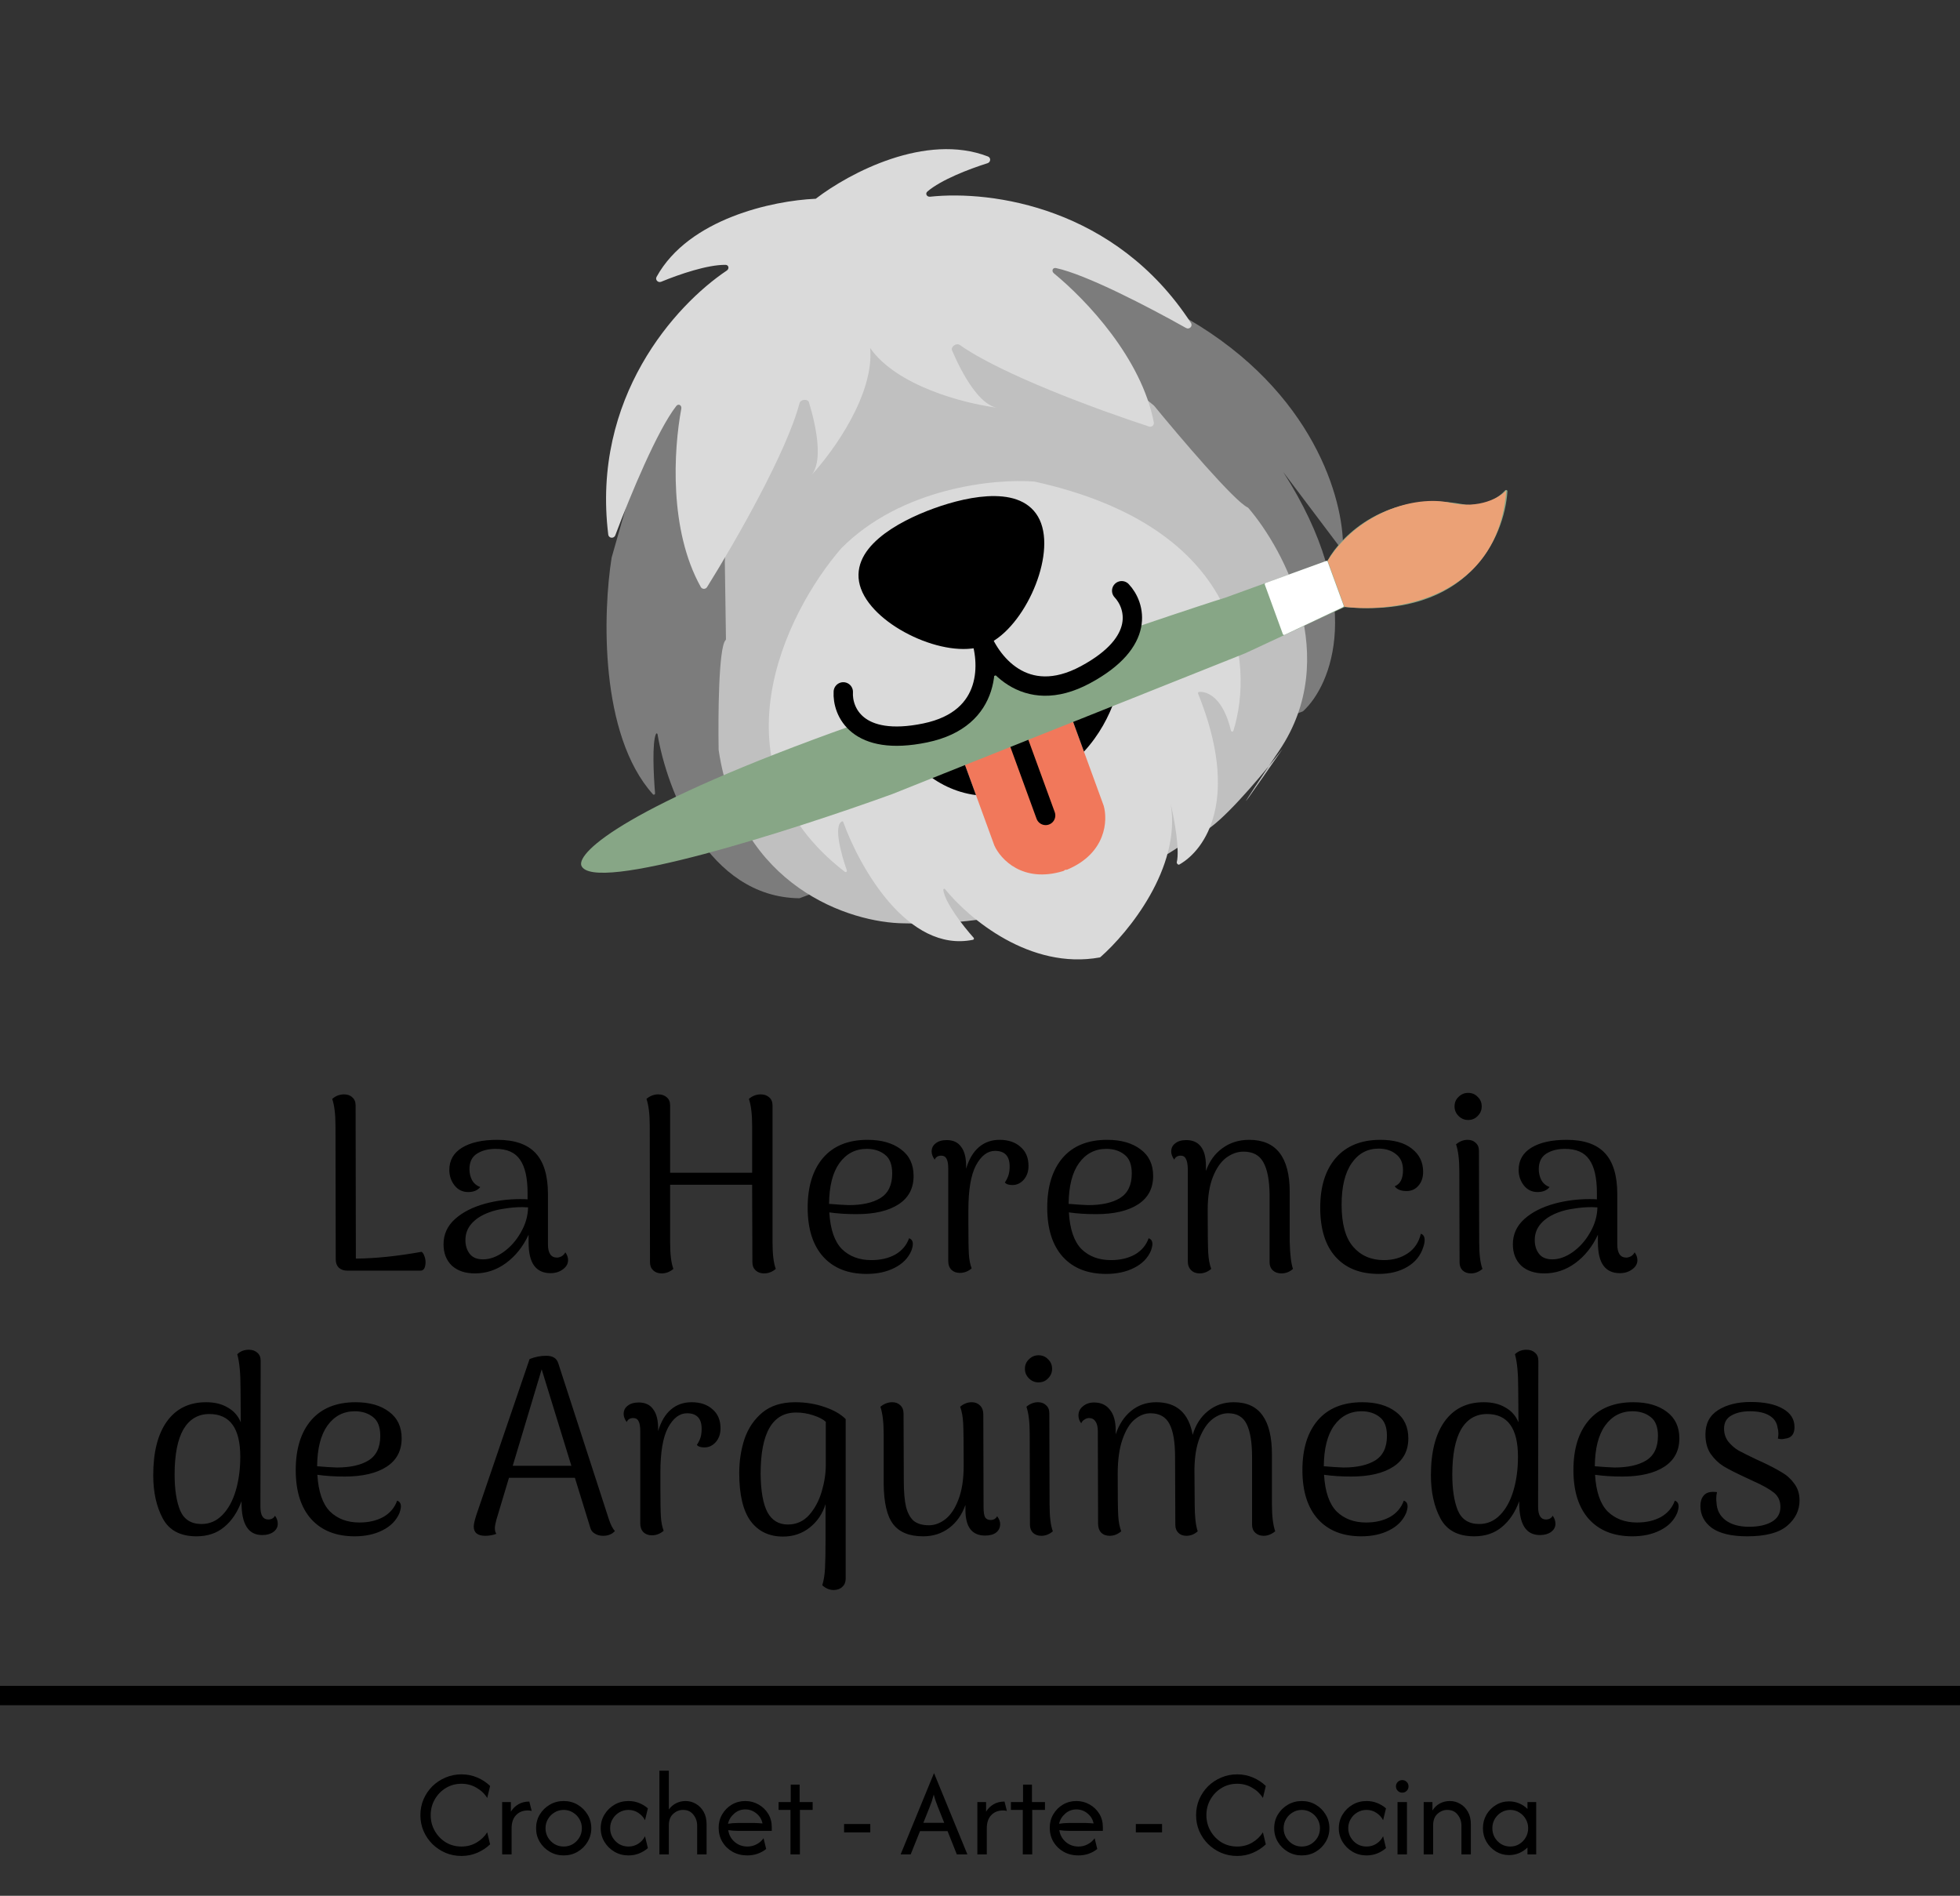
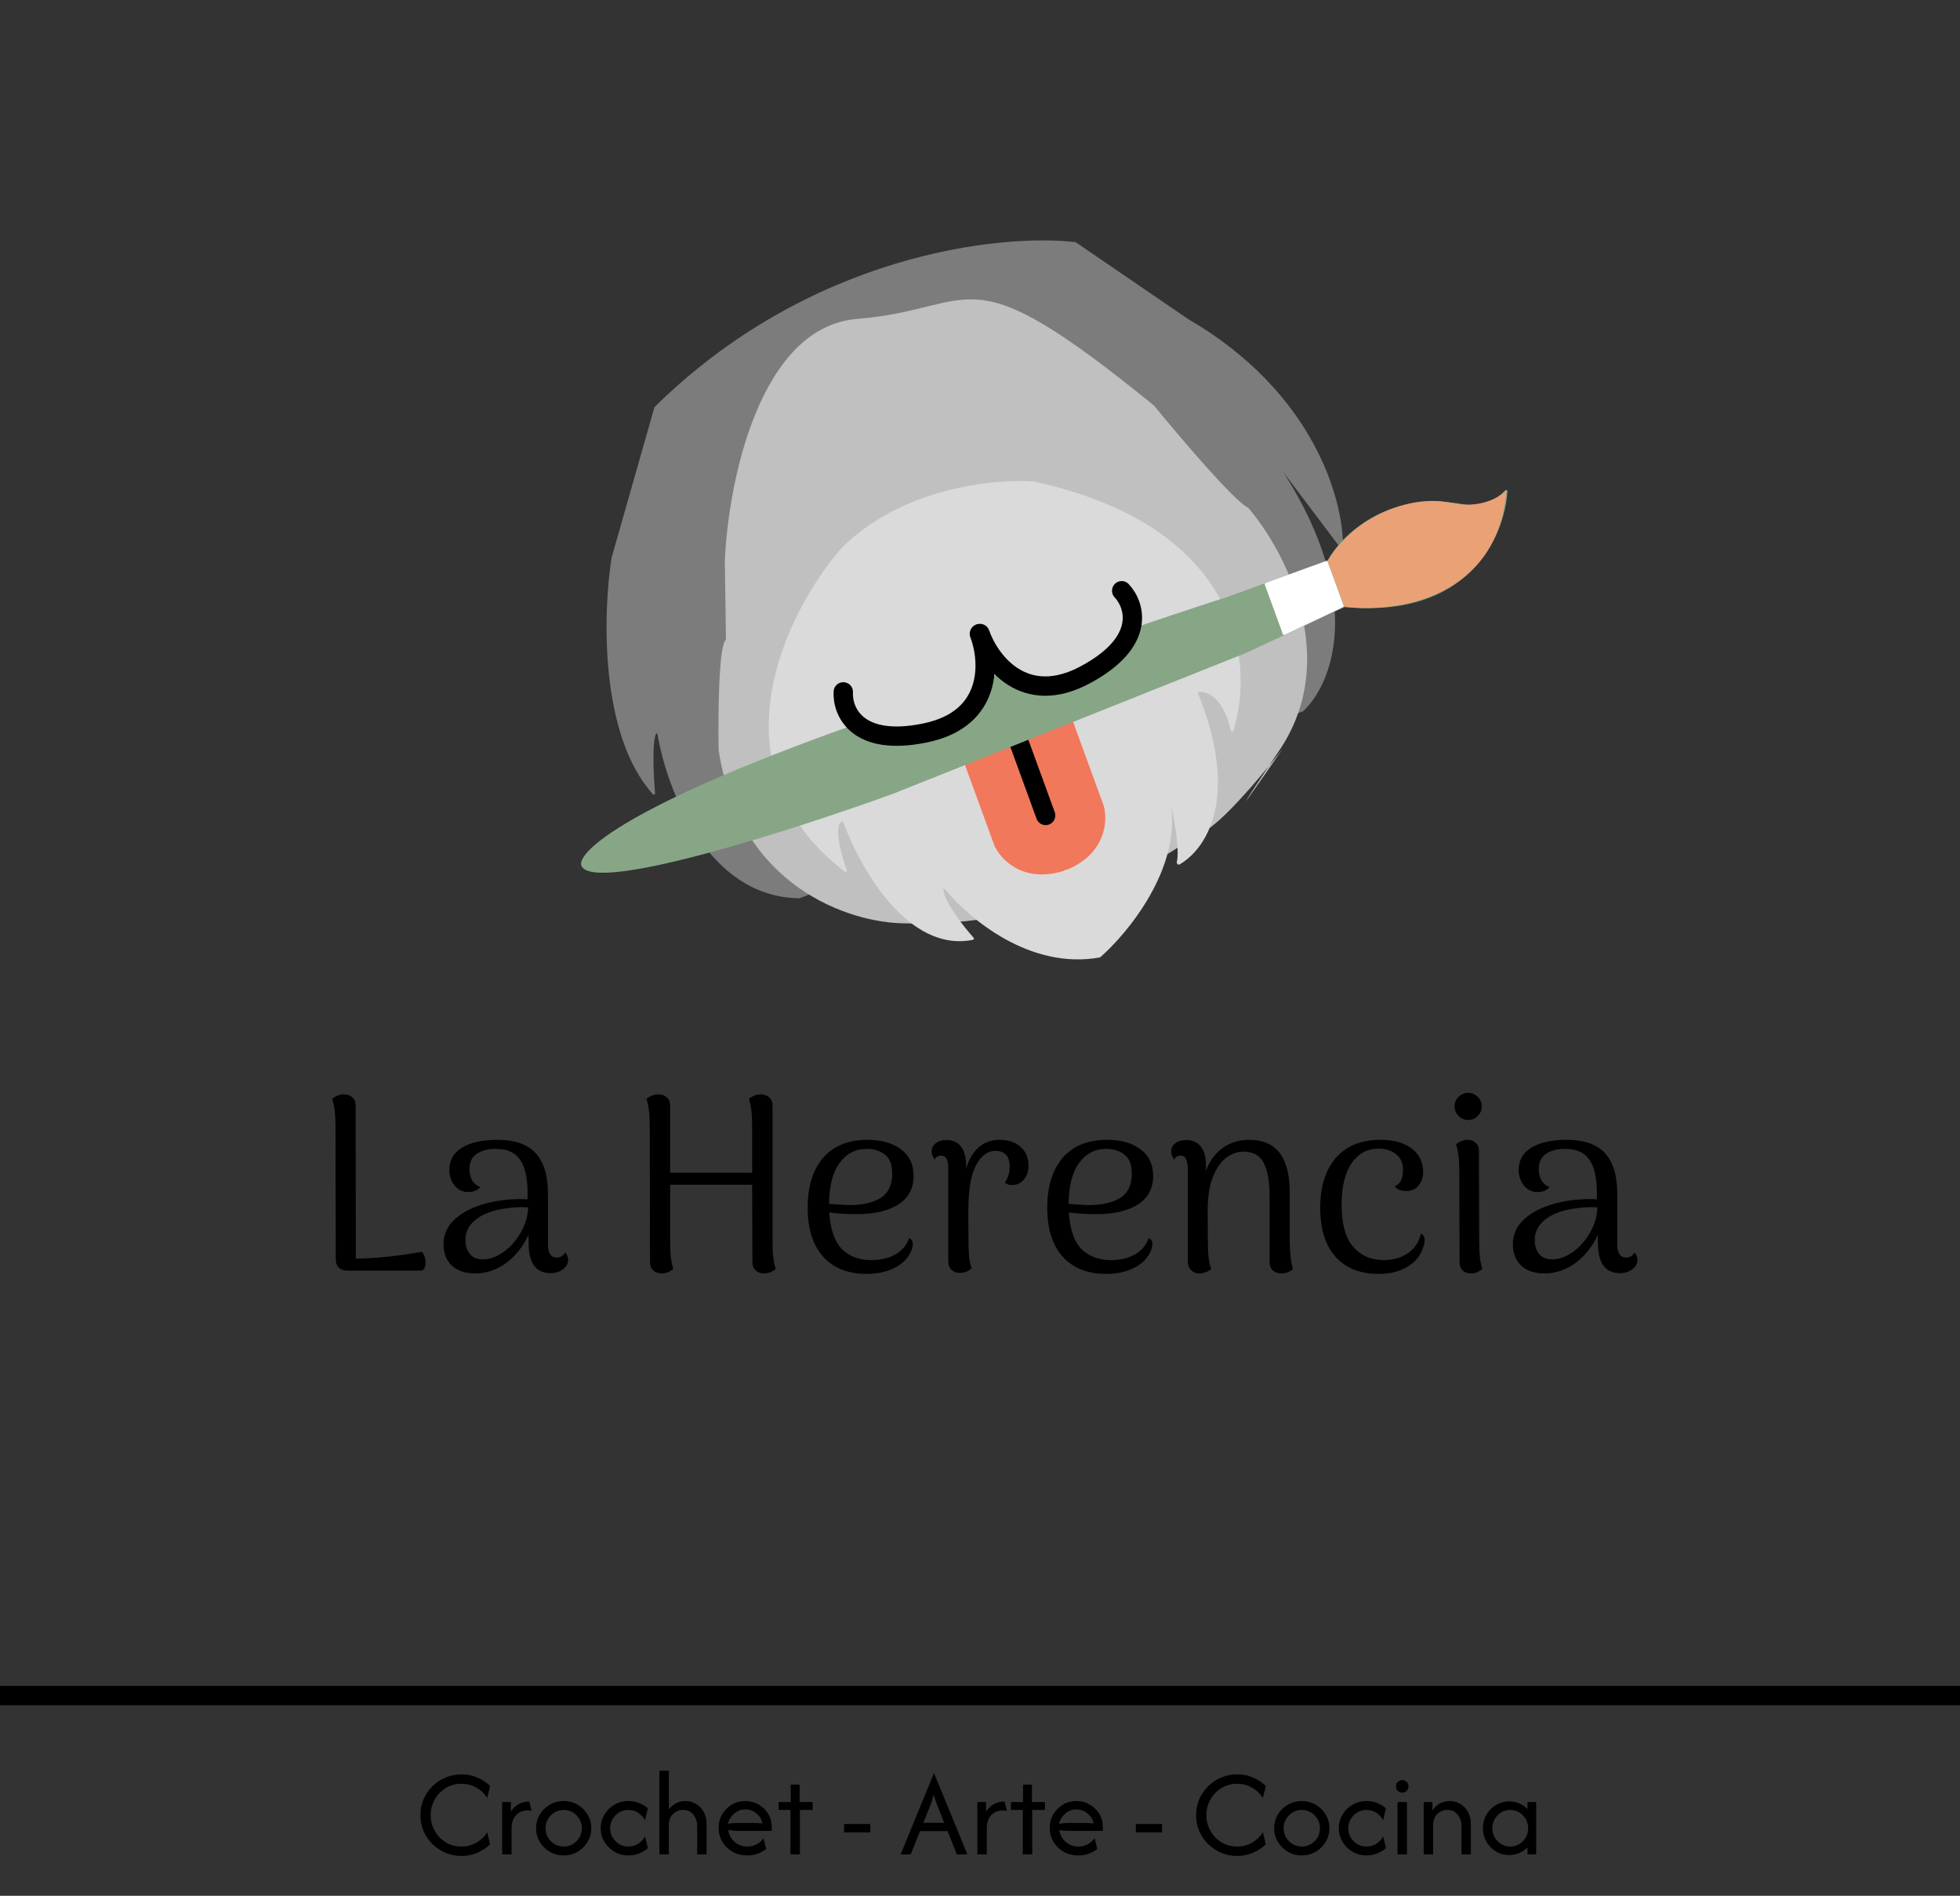
<svg xmlns="http://www.w3.org/2000/svg" width="304" height="294" viewBox="0 0 304 294" fill="none">
  <rect x="0" y="0" width="304" height="294" fill="#333333" stroke="none" />
  <path d="M94.864 86.477L101.494 63.186C101.503 63.154 101.521 63.124 101.545 63.101C125.572 39.423 155.008 36.196 166.778 37.545C166.809 37.549 166.837 37.56 166.864 37.578L184.248 49.456C203.785 60.8 208.398 77.486 208.304 84.943C208.302 85.125 208.072 85.192 207.963 85.046L199.032 73.197C211.928 93.326 206.476 106.294 202.113 110.292C202.096 110.308 202.074 110.321 202.051 110.329L124.028 139.287C124.006 139.296 123.981 139.3 123.957 139.299C109.745 139.124 103.437 122.491 101.986 113.871C101.961 113.722 101.803 113.68 101.741 113.817C101.132 115.168 101.361 120.113 101.603 123.032C101.618 123.216 101.396 123.315 101.272 123.178C92.95 113.917 93.514 94.929 94.864 86.477Z" fill="#7C7C7C" />
  <path d="M112.421 87.062C112.915 75.038 117.714 50.683 132.964 49.454C152.023 47.918 149.149 38.607 178.963 62.877C178.973 62.885 178.982 62.894 178.991 62.904C183.024 67.827 191.52 77.805 193.539 78.704C193.567 78.717 193.588 78.732 193.608 78.756C199.252 85.329 208.08 101.984 198.466 116.314C197.844 117.24 197.288 118.071 196.79 118.814C197.592 117.838 198.32 116.925 198.925 116.147C195.027 121.795 189.591 129.584 196.79 118.814C193.083 123.33 187.802 129.189 185.899 129.195C185.849 129.196 185.805 129.208 185.766 129.239C179.502 134.237 161.718 143.95 140.16 143.187C131.928 143.104 114.663 137.612 111.463 116.314C111.369 111.053 111.455 100.475 112.521 99.291C112.566 99.241 112.599 99.182 112.598 99.115L112.421 87.062Z" fill="#C0C0C0" />
  <path d="M131.036 135.201C109.976 118.925 121.829 95.032 130.471 85.044C139.817 75.6 154.34 74.2 160.433 74.68C192.68 81.779 194.53 102.971 191.299 113.33C191.24 113.519 190.97 113.496 190.924 113.302C189.721 108.215 187.271 107.176 185.966 107.307C185.846 107.319 185.783 107.449 185.828 107.56C192.398 123.861 187 131.761 182.917 134.071C182.741 134.171 182.478 133.905 182.524 133.708C182.989 131.695 182.143 127.054 181.586 124.703C183.211 134.607 175.012 144.625 170.671 148.434C170.645 148.457 170.614 148.472 170.579 148.478C159.782 150.438 150.304 142.483 146.595 137.906C146.484 137.769 146.282 137.836 146.307 138.011C146.593 140.041 149.374 143.589 151.014 145.426C151.113 145.537 151.054 145.713 150.908 145.743C140.824 147.791 133.354 134.58 130.793 127.486C130.758 127.391 130.656 127.338 130.567 127.387C129.285 128.077 130.426 132.371 131.35 134.987C131.414 135.171 131.19 135.32 131.036 135.201Z" fill="#DADADA" />
  <path fill-rule="evenodd" clip-rule="evenodd" d="M149.418 117.936L154.223 131.109C155.19 133.273 158.657 136.992 164.918 135.078C165.037 135.042 165.134 134.97 165.202 134.879C165.313 134.905 165.433 134.898 165.548 134.85C171.577 132.3 171.837 127.227 171.184 124.949L166.378 111.776C166.268 111.473 165.932 111.316 165.628 111.427L158.006 114.195C157.892 114.237 157.799 114.31 157.732 114.401C157.623 114.373 157.504 114.377 157.39 114.419L149.768 117.187C149.464 117.297 149.308 117.633 149.418 117.936Z" fill="#F1785B" />
-   <path fill-rule="evenodd" clip-rule="evenodd" d="M168.124 116.56L166.379 111.776C166.268 111.473 165.932 111.316 165.629 111.427L158.006 114.195C157.892 114.237 157.799 114.31 157.733 114.401C157.623 114.373 157.505 114.377 157.391 114.419L149.768 117.187C149.465 117.297 149.308 117.633 149.419 117.936L151.377 123.304C144.801 122.462 140.527 117.443 138.915 114.188C151.545 114.656 153.26 105.016 152.848 100.849C159.519 110.941 170.075 105.875 174.211 101.369C174.235 104.886 172.873 111.413 168.124 116.56Z" fill="black" />
  <path d="M157.777 114.382L162.182 126.457" stroke="black" stroke-width="3" stroke-linecap="round" />
  <path fill-rule="evenodd" clip-rule="evenodd" d="M132.198 112.499C133.842 114.183 136.949 115.288 142.458 114.63C150.063 113.722 152.579 109.348 152.985 105.24C153.806 104.955 154.61 104.676 155.4 104.403C158.359 107.271 163.094 108.983 169.484 104.815C173.623 102.114 175.399 99.564 175.859 97.381C184.042 94.607 188.454 93.17 190.021 92.694L205.852 86.945C205.897 86.928 205.934 86.898 205.955 86.856C208.062 83.04 215.11 76.058 226.771 78.172C228.107 78.488 231.212 78.466 233.452 76.053C233.579 75.915 233.819 76.003 233.807 76.19C233.354 83.274 227.819 95.923 208.609 94.144C208.574 94.141 208.539 94.146 208.507 94.161L193.159 101.297L138.379 123.151C122.994 128.722 91.81 138.732 90.157 134.202C89.547 132.133 97.186 124.935 132.198 112.499Z" fill="#87A686" />
  <path d="M208.525 94.096L205.922 86.96C210.503 79.598 219.313 76.709 224.966 77.972C229.487 78.982 232.617 77.127 233.617 76.073C232.347 92.861 216.361 95.083 208.525 94.096Z" fill="#EBA176" />
  <path d="M208.4 93.906L205.924 87.12C205.887 87.019 205.775 86.966 205.674 87.003L196.289 90.412C196.189 90.448 196.136 90.56 196.174 90.661L198.974 98.339C199.013 98.447 199.137 98.498 199.241 98.449L208.3 94.148C208.392 94.105 208.435 94 208.4 93.906Z" fill="white" />
-   <path fill-rule="evenodd" clip-rule="evenodd" d="M126.462 30.826C119.901 31.113 106.824 33.902 101.838 42.93C101.579 43.398 102.066 43.895 102.561 43.691C105.401 42.519 109.714 41.05 112.521 41.072C113.034 41.076 113.151 41.673 112.724 41.958C104.735 47.307 91.735 61.672 94.341 82.896C94.415 83.492 95.221 83.572 95.433 83.01C97.834 76.643 101.963 66.722 104.89 62.966C105.226 62.535 105.771 62.844 105.671 63.382C104.462 69.857 103.762 82.208 108.693 91.029C108.904 91.407 109.438 91.411 109.668 91.043C114.204 83.765 122.003 70.111 124.007 62.533C124.172 61.911 125.29 61.798 125.477 62.413C126.677 66.36 127.659 71.648 125.82 73.719C125.794 73.747 125.768 73.775 125.742 73.803C125.768 73.775 125.794 73.747 125.82 73.719C129.428 69.81 135.601 61.076 134.964 53.971C139.052 59.823 149.407 62.554 154.69 63.233C154.728 63.239 154.765 63.244 154.804 63.248L154.764 63.243C154.74 63.24 154.715 63.237 154.69 63.233C151.947 62.827 149.292 58.146 147.67 54.353C147.417 53.762 148.346 53.131 148.872 53.502C155.289 58.022 170.059 63.479 178.223 66.145C178.635 66.28 179.042 65.934 178.96 65.509C177.056 55.589 168.563 46.576 163.465 42.391C163.043 42.044 163.261 41.457 163.796 41.572C168.458 42.572 178.012 47.524 183.953 50.861C184.477 51.155 185.043 50.577 184.715 50.074C173.04 32.144 153.828 29.478 144.262 30.505C143.752 30.559 143.456 30.027 143.847 29.695C145.983 27.878 150.233 26.237 153.163 25.312C153.674 25.151 153.727 24.459 153.228 24.266C143.592 20.549 131.778 26.799 126.567 30.788C126.551 30.8 126.536 30.813 126.522 30.826C126.502 30.825 126.482 30.825 126.462 30.826Z" fill="#DADADA" />
-   <path d="M160.06 81.644C160.951 84.088 160.337 87.867 158.682 91.409C157.027 94.95 154.52 97.85 152.072 98.739C149.623 99.628 145.836 99.015 142.287 97.363C138.737 95.712 135.832 93.211 134.941 90.768C134.121 88.521 135.109 86.491 137.275 84.621C139.44 82.752 142.565 81.264 145.332 80.26C148.098 79.255 151.451 78.39 154.313 78.433C157.176 78.476 159.241 79.398 160.06 81.644Z" fill="black" stroke="black" stroke-width="3" />
  <path d="M151.905 98.281C153.512 102.497 154.081 111.477 143.499 113.662C132.918 115.848 130.62 110.328 130.795 107.295" stroke="black" stroke-width="3" stroke-linecap="round" stroke-linejoin="round" />
  <path d="M151.998 98.247C153.482 102.508 158.831 109.751 168.345 104.639C177.859 99.525 176.063 93.824 173.976 91.612" stroke="black" stroke-width="3" stroke-linecap="round" stroke-linejoin="round" />
  <path d="M55.195 195.181C58.239 195.156 61.634 194.805 65.38 194.13C65.562 194.234 65.705 194.442 65.809 194.753C65.939 195.064 66.004 195.389 66.004 195.726C66.004 196.116 65.939 196.441 65.809 196.7C65.679 196.933 65.484 197.05 65.224 197.05H53.868C53.322 197.05 52.879 196.894 52.541 196.583C52.229 196.271 52.073 195.843 52.073 195.298L52.034 174.582C52.034 172.791 51.864 171.402 51.526 170.415C52.073 169.948 52.684 169.714 53.361 169.714C53.907 169.714 54.336 169.87 54.648 170.182C54.986 170.467 55.156 170.883 55.156 171.428L55.195 195.181ZM87.681 194.208C87.967 194.597 88.11 195 88.11 195.415C88.11 195.987 87.837 196.466 87.291 196.855C86.771 197.245 86.133 197.44 85.379 197.44C84.26 197.44 83.415 197.05 82.842 196.271C82.27 195.493 81.984 194.273 81.984 192.611V191.482C81.125 193.325 79.954 194.792 78.471 195.882C77.015 196.947 75.415 197.478 73.671 197.478C72.162 197.478 70.966 197.077 70.081 196.271C69.223 195.442 68.793 194.338 68.793 192.962C68.793 191.43 69.379 190.132 70.549 189.068C71.72 188.003 73.294 187.199 75.271 186.653C77.015 186.186 78.823 185.953 80.696 185.953C81.216 185.953 81.593 185.966 81.827 185.991V184.979C81.827 182.669 81.437 180.955 80.657 179.839C79.902 178.723 78.641 178.164 76.871 178.164C75.727 178.164 74.764 178.411 73.984 178.904C73.203 179.398 72.813 180.202 72.813 181.319C72.813 181.916 72.943 182.474 73.203 182.993C73.489 183.512 73.919 183.876 74.491 184.083C74.075 184.603 73.45 184.862 72.618 184.862C71.759 184.862 71.057 184.525 70.51 183.85C69.964 183.149 69.691 182.344 69.691 181.435C69.691 179.93 70.354 178.775 71.681 177.97C73.008 177.165 74.829 176.763 77.144 176.763C79.824 176.763 81.802 177.451 83.076 178.826C84.351 180.202 84.988 182.318 84.988 185.174V192.962C84.988 194.338 85.457 195.025 86.393 195.025C86.602 195.025 86.836 194.961 87.096 194.831C87.356 194.675 87.551 194.468 87.681 194.208ZM74.92 195.298C75.961 195.298 77.015 194.922 78.081 194.169C79.174 193.39 80.071 192.378 80.774 191.132C81.502 189.885 81.879 188.588 81.906 187.238L81.008 187.199C80.097 187.199 79.174 187.276 78.237 187.432C77.301 187.562 76.507 187.757 75.857 188.016C74.712 188.432 73.815 189.003 73.164 189.73C72.514 190.457 72.188 191.313 72.188 192.3C72.188 193.156 72.41 193.87 72.852 194.442C73.294 195.014 73.984 195.298 74.92 195.298ZM119.82 192.611C119.82 194.507 119.989 195.896 120.327 196.778C119.781 197.245 119.169 197.478 118.493 197.478C117.973 197.478 117.544 197.323 117.205 197.011C116.867 196.7 116.698 196.285 116.698 195.765L116.659 183.733H103.937V192.611C103.937 194.507 104.106 195.896 104.444 196.778C103.898 197.245 103.287 197.478 102.61 197.478C102.09 197.478 101.661 197.323 101.322 197.011C100.984 196.7 100.815 196.285 100.815 195.765L100.776 174.582C100.776 172.791 100.607 171.402 100.269 170.415C100.815 169.948 101.426 169.714 102.103 169.714C102.649 169.714 103.091 169.87 103.43 170.182C103.768 170.467 103.937 170.883 103.937 171.428V181.864H116.659V174.582C116.659 172.791 116.49 171.402 116.152 170.415C116.698 169.948 117.309 169.714 117.986 169.714C118.532 169.714 118.974 169.87 119.313 170.182C119.651 170.467 119.82 170.883 119.82 171.428V192.611ZM140.998 192.027C141.388 192.157 141.583 192.456 141.583 192.923C141.583 193.183 141.505 193.533 141.349 193.974C140.855 195.117 139.983 195.999 138.735 196.622C137.512 197.245 136.068 197.556 134.403 197.556C131.541 197.556 129.304 196.674 127.691 194.908C126.078 193.118 125.271 190.574 125.271 187.276C125.271 184.005 126.065 181.435 127.652 179.566C129.265 177.697 131.567 176.763 134.559 176.763C136.718 176.763 138.448 177.256 139.749 178.242C141.05 179.203 141.7 180.579 141.7 182.37C141.7 184.291 140.92 185.758 139.359 186.77C137.798 187.783 135.626 188.289 132.842 188.289C131.307 188.289 129.902 188.198 128.627 188.016C128.783 190.638 129.434 192.533 130.578 193.702C131.749 194.844 133.271 195.415 135.144 195.415C136.575 195.415 137.811 195.13 138.852 194.558C139.892 193.961 140.608 193.118 140.998 192.027ZM134.442 178.164C132.673 178.164 131.255 178.904 130.188 180.384C129.148 181.838 128.614 183.941 128.588 186.692C129.837 186.796 130.852 186.861 131.632 186.887C133.713 186.887 135.353 186.524 136.549 185.797C137.772 185.044 138.383 183.772 138.383 181.981C138.383 180.605 138.006 179.631 137.252 179.06C136.497 178.463 135.561 178.164 134.442 178.164ZM155.037 176.763C156.39 176.763 157.469 177.126 158.276 177.853C159.108 178.554 159.524 179.54 159.524 180.812C159.524 181.669 159.277 182.383 158.783 182.954C158.289 183.499 157.703 183.772 157.027 183.772C156.455 183.772 156.064 183.642 155.856 183.382C156.142 182.941 156.337 182.539 156.441 182.175C156.546 181.786 156.598 181.358 156.598 180.89C156.598 179.281 155.843 178.476 154.334 178.476C153.163 178.476 152.175 179.229 151.368 180.734C150.588 182.214 150.198 184.525 150.198 187.666V189.769C150.198 192.105 150.224 193.689 150.276 194.519C150.328 195.35 150.471 196.077 150.705 196.7C150.159 197.167 149.547 197.401 148.871 197.401C148.351 197.401 147.921 197.245 147.583 196.933C147.245 196.596 147.076 196.143 147.076 195.57V181.241C147.076 180.514 146.985 179.995 146.802 179.683C146.646 179.372 146.373 179.216 145.983 179.216C145.489 179.216 145.151 179.424 144.968 179.839C144.656 179.398 144.5 178.982 144.5 178.593C144.5 178.048 144.708 177.619 145.124 177.308C145.541 176.97 146.113 176.802 146.841 176.802C147.856 176.802 148.611 177.165 149.105 177.892C149.625 178.593 149.873 179.644 149.846 181.046V181.241C150.289 179.761 150.952 178.645 151.837 177.892C152.721 177.139 153.788 176.763 155.037 176.763ZM178.155 192.027C178.545 192.157 178.74 192.456 178.74 192.923C178.74 193.183 178.662 193.533 178.506 193.974C178.012 195.117 177.14 195.999 175.892 196.622C174.669 197.245 173.225 197.556 171.56 197.556C168.698 197.556 166.461 196.674 164.848 194.908C163.235 193.118 162.428 190.574 162.428 187.276C162.428 184.005 163.222 181.435 164.809 179.566C166.422 177.697 168.724 176.763 171.716 176.763C173.875 176.763 175.605 177.256 176.906 178.242C178.207 179.203 178.857 180.579 178.857 182.37C178.857 184.291 178.077 185.758 176.516 186.77C174.955 187.783 172.783 188.289 169.999 188.289C168.464 188.289 167.059 188.198 165.784 188.016C165.94 190.638 166.591 192.533 167.736 193.702C168.906 194.844 170.428 195.415 172.301 195.415C173.732 195.415 174.968 195.13 176.009 194.558C177.049 193.961 177.765 193.118 178.155 192.027ZM171.599 178.164C169.83 178.164 168.412 178.904 167.345 180.384C166.305 181.838 165.771 183.941 165.745 186.692C166.994 186.796 168.009 186.861 168.789 186.887C170.87 186.887 172.509 186.524 173.706 185.797C174.929 185.044 175.54 183.772 175.54 181.981C175.54 180.605 175.163 179.631 174.409 179.06C173.654 178.463 172.718 178.164 171.599 178.164ZM200.037 192.611C200.09 194.584 200.259 195.973 200.544 196.778C200.025 197.245 199.426 197.478 198.749 197.478C198.203 197.478 197.762 197.323 197.422 197.011C197.085 196.7 196.915 196.285 196.915 195.765V185.252C196.89 182.993 196.564 181.319 195.939 180.228C195.342 179.138 194.314 178.593 192.857 178.593C191.946 178.593 191.062 178.904 190.203 179.527C189.371 180.15 188.681 181.137 188.135 182.487C187.589 183.837 187.316 185.563 187.316 187.666C187.316 191.015 187.342 193.195 187.394 194.208C187.446 195.22 187.602 196.077 187.862 196.778C187.316 197.245 186.717 197.478 186.067 197.478C185.521 197.478 185.078 197.311 184.74 196.972C184.402 196.635 184.233 196.182 184.233 195.609V181.241C184.207 180.514 184.103 179.995 183.921 179.683C183.764 179.372 183.504 179.216 183.14 179.216C182.646 179.216 182.307 179.424 182.125 179.839C181.813 179.398 181.657 178.982 181.657 178.593C181.657 178.048 181.865 177.619 182.281 177.308C182.698 176.97 183.27 176.802 183.999 176.802C184.987 176.802 185.742 177.139 186.262 177.814C186.782 178.489 187.042 179.488 187.042 180.812V181.591C187.589 180.06 188.447 178.878 189.618 178.048C190.789 177.191 192.168 176.763 193.755 176.763C197.943 176.763 200.037 179.462 200.037 184.862V192.611ZM213.822 197.556C210.96 197.556 208.736 196.674 207.149 194.908C205.561 193.144 204.769 190.599 204.769 187.276C204.769 184.005 205.575 181.435 207.188 179.566C208.827 177.697 211.13 176.763 214.096 176.763C216.203 176.763 217.828 177.217 218.974 178.125C220.144 179.034 220.73 180.228 220.73 181.708C220.73 182.617 220.482 183.343 219.988 183.889C219.52 184.434 218.907 184.706 218.154 184.706C217.296 184.706 216.683 184.46 216.32 183.967C217.178 183.629 217.608 182.798 217.608 181.474C217.608 180.358 217.243 179.527 216.515 178.982C215.813 178.411 214.915 178.125 213.822 178.125C212.078 178.125 210.687 178.878 209.647 180.384C208.605 181.89 208.086 184.032 208.086 186.809C208.086 189.795 208.683 191.975 209.881 193.351C211.077 194.727 212.663 195.415 214.642 195.415C216.072 195.415 217.307 195.064 218.349 194.364C219.389 193.663 220.066 192.65 220.378 191.326C220.769 191.456 220.964 191.781 220.964 192.3C220.964 192.637 220.897 192.988 220.769 193.351C220.351 194.701 219.52 195.74 218.271 196.466C217.048 197.194 215.565 197.556 213.822 197.556ZM227.709 173.686C227.137 173.686 226.644 173.479 226.226 173.063C225.811 172.648 225.602 172.155 225.602 171.584C225.602 170.987 225.811 170.493 226.226 170.104C226.644 169.688 227.137 169.481 227.709 169.481C228.308 169.481 228.802 169.688 229.192 170.104C229.61 170.493 229.817 170.987 229.817 171.584C229.817 172.155 229.61 172.648 229.192 173.063C228.802 173.479 228.308 173.686 227.709 173.686ZM229.426 192.611C229.426 194.507 229.596 195.896 229.934 196.778C229.387 197.245 228.79 197.478 228.138 197.478C227.619 197.478 227.19 197.323 226.851 197.011C226.538 196.7 226.382 196.285 226.382 195.765L226.343 181.63C226.343 179.839 226.176 178.45 225.836 177.463C226.382 176.996 226.981 176.763 227.631 176.763C228.152 176.763 228.568 176.918 228.88 177.23C229.219 177.515 229.387 177.931 229.387 178.476L229.426 192.611ZM253.536 194.208C253.82 194.597 253.965 195 253.965 195.415C253.965 195.987 253.692 196.466 253.145 196.855C252.624 197.245 251.986 197.44 251.233 197.44C250.113 197.44 249.268 197.05 248.697 196.271C248.123 195.493 247.838 194.273 247.838 192.611V191.482C246.979 193.325 245.809 194.792 244.326 195.882C242.868 196.947 241.268 197.478 239.526 197.478C238.016 197.478 236.819 197.077 235.936 196.271C235.077 195.442 234.648 194.338 234.648 192.962C234.648 191.43 235.233 190.132 236.404 189.068C237.575 188.003 239.147 187.199 241.126 186.653C242.868 186.186 244.677 185.953 246.55 185.953C247.069 185.953 247.448 185.966 247.682 185.991V184.979C247.682 182.669 247.292 180.955 246.511 179.839C245.756 178.723 244.494 178.164 242.726 178.164C241.58 178.164 240.618 178.411 239.838 178.904C239.058 179.398 238.667 180.202 238.667 181.319C238.667 181.916 238.796 182.474 239.058 182.993C239.342 183.512 239.772 183.876 240.345 184.083C239.928 184.603 239.303 184.862 238.472 184.862C237.614 184.862 236.911 184.525 236.365 183.85C235.818 183.149 235.545 182.344 235.545 181.435C235.545 179.93 236.209 178.775 237.536 177.97C238.862 177.165 240.683 176.763 242.999 176.763C245.678 176.763 247.655 177.451 248.931 178.826C250.205 180.202 250.843 182.318 250.843 185.174V192.962C250.843 194.338 251.311 195.025 252.248 195.025C252.455 195.025 252.689 194.961 252.95 194.831C253.21 194.675 253.405 194.468 253.536 194.208ZM240.775 195.298C241.815 195.298 242.868 194.922 243.936 194.169C245.028 193.39 245.926 192.378 246.628 191.132C247.356 189.885 247.733 188.588 247.76 187.238L246.862 187.199C245.951 187.199 245.028 187.276 244.092 187.432C243.155 187.562 242.361 187.757 241.711 188.016C240.566 188.432 239.668 189.003 239.018 189.73C238.367 190.457 238.043 191.313 238.043 192.3C238.043 193.156 238.263 193.87 238.706 194.442C239.147 195.014 239.838 195.298 240.775 195.298Z" fill="black" />
-   <path d="M42.653 235.056C42.94 235.445 43.083 235.862 43.083 236.302C43.083 236.822 42.849 237.25 42.38 237.587C41.938 237.899 41.366 238.054 40.663 238.054C38.53 238.054 37.463 236.394 37.463 233.07V232.797C36.839 234.511 35.941 235.848 34.77 236.808C33.626 237.77 32.195 238.249 30.478 238.249C27.98 238.249 26.237 237.328 25.249 235.484C24.26 233.642 23.766 231.409 23.766 228.787C23.766 225.204 24.468 222.428 25.873 220.453C27.304 218.456 29.333 217.455 31.961 217.455C33.288 217.455 34.406 217.728 35.317 218.273C36.253 218.793 36.93 219.558 37.346 220.57L37.307 215.352C37.307 212.965 37.138 211.186 36.8 210.017C37.268 209.55 37.867 209.316 38.595 209.316C39.141 209.316 39.584 209.472 39.922 209.784C40.26 210.07 40.429 210.485 40.429 211.03L40.39 233.654C40.39 234.978 40.793 235.64 41.6 235.64C42.094 235.64 42.445 235.445 42.653 235.056ZM31.258 236.341C32.507 236.341 33.587 235.874 34.497 234.939C35.408 234.005 36.097 232.747 36.566 231.162C37.034 229.579 37.268 227.827 37.268 225.905C37.268 221.493 35.668 219.285 32.468 219.285C30.725 219.285 29.385 220.078 28.449 221.66C27.538 223.245 27.083 225.582 27.083 228.67C27.083 230.981 27.369 232.836 27.941 234.238C28.54 235.64 29.645 236.341 31.258 236.341ZM61.596 232.72C61.986 232.85 62.181 233.148 62.181 233.615C62.181 233.876 62.103 234.227 61.947 234.667C61.453 235.809 60.581 236.691 59.333 237.315C58.11 237.938 56.666 238.249 55.001 238.249C52.139 238.249 49.902 237.367 48.289 235.601C46.676 233.81 45.869 231.267 45.869 227.969C45.869 224.698 46.663 222.128 48.25 220.259C49.863 218.39 52.165 217.455 55.157 217.455C57.316 217.455 59.047 217.949 60.347 218.935C61.648 219.896 62.298 221.271 62.298 223.062C62.298 224.984 61.518 226.45 59.957 227.463C58.396 228.475 56.224 228.981 53.44 228.981C51.905 228.981 50.5 228.892 49.225 228.709C49.381 231.331 50.032 233.226 51.177 234.394C52.347 235.537 53.869 236.107 55.742 236.107C57.173 236.107 58.409 235.823 59.45 235.251C60.49 234.655 61.206 233.81 61.596 232.72ZM55.04 218.857C53.271 218.857 51.853 219.597 50.786 221.076C49.746 222.531 49.212 224.634 49.186 227.385C50.435 227.49 51.45 227.554 52.23 227.579C54.312 227.579 55.951 227.217 57.147 226.489C58.37 225.738 58.981 224.464 58.981 222.673C58.981 221.298 58.604 220.325 57.85 219.752C57.095 219.157 56.159 218.857 55.04 218.857ZM94.435 235.601C94.721 236.458 95.033 237.069 95.371 237.431C94.929 237.926 94.318 238.171 93.537 238.171C93.043 238.171 92.614 238.054 92.249 237.821C91.885 237.614 91.651 237.303 91.547 236.886L89.167 229.176H78.942L76.991 235.679C76.835 236.251 76.757 236.68 76.757 236.964C76.757 237.381 76.835 237.679 76.991 237.86C76.445 238.068 75.872 238.171 75.274 238.171C74.077 238.171 73.479 237.692 73.479 236.73C73.479 236.394 73.609 235.809 73.869 234.978L82.142 210.757C83.001 210.42 83.859 210.251 84.718 210.251C85.733 210.251 86.357 210.64 86.591 211.419L94.435 235.601ZM88.62 227.307L84.015 212.354L79.528 227.307H88.62ZM107.266 217.455C108.619 217.455 109.699 217.819 110.505 218.545C111.338 219.246 111.754 220.233 111.754 221.505C111.754 222.361 111.507 223.076 111.012 223.646C110.518 224.192 109.933 224.464 109.256 224.464C108.684 224.464 108.294 224.336 108.085 224.075C108.372 223.635 108.567 223.232 108.671 222.868C108.775 222.478 108.827 222.05 108.827 221.583C108.827 219.974 108.072 219.168 106.563 219.168C105.393 219.168 104.404 219.922 103.598 221.427C102.817 222.907 102.427 225.218 102.427 228.358V230.461C102.427 232.797 102.453 234.382 102.505 235.212C102.557 236.043 102.7 236.769 102.934 237.392C102.388 237.86 101.777 238.093 101.1 238.093C100.58 238.093 100.15 237.938 99.812 237.626C99.474 237.289 99.305 236.836 99.305 236.263V221.933C99.305 221.207 99.214 220.687 99.032 220.375C98.876 220.064 98.603 219.908 98.212 219.908C97.718 219.908 97.38 220.117 97.198 220.531C96.885 220.091 96.729 219.675 96.729 219.285C96.729 218.74 96.938 218.312 97.354 218C97.77 217.663 98.342 217.494 99.071 217.494C100.085 217.494 100.84 217.858 101.334 218.584C101.855 219.285 102.102 220.337 102.076 221.738V221.933C102.518 220.453 103.181 219.338 104.066 218.584C104.95 217.833 106.017 217.455 107.266 217.455ZM129.331 246.582C128.68 246.582 128.082 246.337 127.535 245.842C127.77 245.091 127.913 244.195 127.965 243.156C128.017 242.143 128.043 240.663 128.043 238.716V233.265C127.574 234.772 126.742 235.991 125.545 236.925C124.374 237.834 123.009 238.288 121.448 238.288C119.288 238.288 117.61 237.484 116.413 235.874C115.243 234.265 114.657 231.785 114.657 228.436C114.657 226.567 114.931 224.803 115.477 223.14C116.049 221.479 116.973 220.117 118.248 219.052C119.548 217.988 121.24 217.455 123.321 217.455C124.96 217.455 126.482 217.702 127.887 218.195C129.291 218.662 130.384 219.285 131.165 220.064V244.83C131.165 245.35 130.996 245.765 130.657 246.076C130.345 246.388 129.903 246.557 129.331 246.582ZM122.189 236.419C123.516 236.419 124.622 235.926 125.506 234.939C126.391 233.927 127.041 232.708 127.457 231.279C127.874 229.852 128.082 228.489 128.082 227.19V220.492C127.666 220.103 127.015 219.766 126.131 219.48C125.272 219.196 124.387 219.052 123.477 219.052C119.809 219.052 117.974 222.219 117.974 228.553C118.001 231.228 118.352 233.214 119.028 234.511C119.731 235.784 120.784 236.419 122.189 236.419ZM154.659 235.134C154.971 235.551 155.127 235.952 155.127 236.341C155.127 236.886 154.919 237.328 154.503 237.665C154.087 237.977 153.514 238.132 152.786 238.132C150.756 238.132 149.742 236.808 149.742 234.16V233.382C149.195 234.914 148.35 236.107 147.205 236.964C146.06 237.821 144.721 238.249 143.186 238.249C141.052 238.249 139.504 237.626 138.542 236.38C137.579 235.134 137.085 233.031 137.059 230.072V222.361C137.059 220.57 136.89 219.168 136.552 218.156C137.124 217.689 137.735 217.455 138.386 217.455C138.906 217.455 139.322 217.611 139.635 217.922C139.973 218.234 140.142 218.662 140.142 219.207L140.181 229.682C140.181 231.37 140.298 232.708 140.532 233.693C140.792 234.68 141.195 235.406 141.742 235.874C142.314 236.316 143.095 236.536 144.083 236.536C144.968 236.536 145.813 236.224 146.62 235.601C147.452 234.953 148.129 233.94 148.649 232.564C149.195 231.162 149.469 229.398 149.469 227.268C149.469 223.919 149.443 221.738 149.391 220.726C149.339 219.713 149.182 218.857 148.922 218.156C149.469 217.689 150.067 217.455 150.717 217.455C151.238 217.455 151.667 217.624 152.005 217.961C152.343 218.3 152.513 218.754 152.513 219.324L152.552 233.732C152.552 234.46 152.63 234.978 152.786 235.29C152.968 235.576 153.254 235.718 153.644 235.718C154.113 235.718 154.451 235.523 154.659 235.134ZM161.075 214.379C160.502 214.379 160.008 214.172 159.592 213.756C159.176 213.341 158.967 212.848 158.967 212.276C158.967 211.68 159.176 211.186 159.592 210.796C160.008 210.381 160.502 210.173 161.075 210.173C161.673 210.173 162.167 210.381 162.558 210.796C162.974 211.186 163.182 211.68 163.182 212.276C163.182 212.848 162.974 213.341 162.558 213.756C162.167 214.172 161.673 214.379 161.075 214.379ZM162.792 233.304C162.792 235.2 162.961 236.588 163.299 237.47C162.753 237.938 162.155 238.171 161.504 238.171C160.984 238.171 160.555 238.015 160.216 237.704C159.904 237.392 159.748 236.978 159.748 236.458L159.709 222.322C159.709 220.531 159.54 219.143 159.202 218.156C159.748 217.689 160.346 217.455 160.997 217.455C161.517 217.455 161.933 217.611 162.245 217.922C162.584 218.208 162.753 218.623 162.753 219.168L162.792 233.304ZM197.28 233.304C197.28 235.095 197.45 236.485 197.787 237.47C197.215 237.938 196.616 238.171 195.992 238.171C195.473 238.171 195.043 238.015 194.705 237.704C194.366 237.392 194.197 236.978 194.197 236.458V225.944C194.197 223.713 193.924 222.025 193.378 220.882C192.832 219.741 191.869 219.168 190.49 219.168C189.658 219.168 188.851 219.468 188.071 220.064C187.29 220.662 186.627 221.622 186.08 222.946C185.56 224.244 185.287 225.88 185.261 227.852L185.3 233.304C185.3 235.173 185.456 236.563 185.768 237.47C185.248 237.938 184.662 238.171 184.012 238.171C183.492 238.171 183.075 238.015 182.763 237.704C182.451 237.392 182.295 236.978 182.295 236.458L182.256 225.944C182.256 223.635 181.97 221.933 181.397 220.843C180.825 219.727 179.836 219.168 178.432 219.168C177.573 219.168 176.754 219.493 175.973 220.142C175.219 220.765 174.594 221.791 174.1 223.218C173.605 224.62 173.358 226.411 173.358 228.592C173.358 231.863 173.384 233.993 173.436 234.978C173.488 235.965 173.644 236.797 173.905 237.47C173.358 237.938 172.76 238.171 172.11 238.171C171.563 238.171 171.121 238.004 170.783 237.665C170.471 237.328 170.315 236.875 170.315 236.302L170.275 221.972C170.275 221.298 170.158 220.792 169.924 220.453C169.69 220.091 169.352 219.908 168.91 219.908C168.675 219.908 168.441 219.986 168.207 220.142C167.973 220.272 167.804 220.467 167.7 220.726C167.414 220.364 167.271 219.961 167.271 219.519C167.271 218.923 167.505 218.442 167.973 218.078C168.441 217.689 169.014 217.494 169.69 217.494C170.757 217.494 171.576 217.872 172.149 218.623C172.747 219.351 173.046 220.414 173.046 221.816V222.439C173.566 220.882 174.373 219.663 175.466 218.779C176.558 217.897 177.846 217.455 179.329 217.455C182.503 217.455 184.389 219.143 184.988 222.517C185.456 220.934 186.249 219.702 187.368 218.818C188.487 217.911 189.814 217.455 191.349 217.455C193.378 217.455 194.874 218.144 195.836 219.519C196.8 220.87 197.28 222.881 197.28 225.555V233.304ZM217.732 232.72C218.123 232.85 218.318 233.148 218.318 233.615C218.318 233.876 218.24 234.227 218.084 234.667C217.588 235.809 216.718 236.691 215.469 237.315C214.246 237.938 212.802 238.249 211.137 238.249C208.275 238.249 206.037 237.367 204.425 235.601C202.811 233.81 202.006 231.267 202.006 227.969C202.006 224.698 202.798 222.128 204.386 220.259C205.998 218.39 208.3 217.455 211.293 217.455C213.451 217.455 215.182 217.949 216.484 218.935C217.783 219.896 218.435 221.271 218.435 223.062C218.435 224.984 217.654 226.45 216.093 227.463C214.532 228.475 212.359 228.981 209.576 228.981C208.041 228.981 206.636 228.892 205.362 228.709C205.518 231.331 206.168 233.226 207.313 234.394C208.484 235.537 210.006 236.107 211.879 236.107C213.309 236.107 214.544 235.823 215.586 235.251C216.626 234.655 217.342 233.81 217.732 232.72ZM211.176 218.857C209.407 218.857 207.988 219.597 206.923 221.076C205.881 222.531 205.348 224.634 205.323 227.385C206.571 227.49 207.586 227.554 208.367 227.579C210.447 227.579 212.086 227.217 213.284 226.489C214.505 225.738 215.118 224.464 215.118 222.673C215.118 221.298 214.739 220.325 213.986 219.752C213.231 219.157 212.294 218.857 211.176 218.857ZM240.823 235.056C241.11 235.445 241.254 235.862 241.254 236.302C241.254 236.822 241.02 237.25 240.552 237.587C240.109 237.899 239.537 238.054 238.835 238.054C236.7 238.054 235.635 236.394 235.635 233.07V232.797C235.011 234.511 234.113 235.848 232.942 236.808C231.797 237.77 230.367 238.249 228.65 238.249C226.152 238.249 224.408 237.328 223.42 235.484C222.431 233.642 221.937 231.409 221.937 228.787C221.937 225.204 222.64 222.428 224.045 220.453C225.475 218.456 227.504 217.455 230.132 217.455C231.459 217.455 232.577 217.728 233.489 218.273C234.425 218.793 235.1 219.558 235.518 220.57L235.479 215.352C235.479 212.965 235.309 211.186 234.971 210.017C235.44 209.55 236.037 209.316 236.767 209.316C237.313 209.316 237.754 209.472 238.093 209.784C238.431 210.07 238.601 210.485 238.601 211.03L238.562 233.654C238.562 234.978 238.964 235.64 239.771 235.64C240.265 235.64 240.616 235.445 240.823 235.056ZM229.43 236.341C230.679 236.341 231.758 235.874 232.669 234.939C233.578 234.005 234.269 232.747 234.737 231.162C235.206 229.579 235.44 227.827 235.44 225.905C235.44 221.493 233.84 219.285 230.64 219.285C228.895 219.285 227.557 220.078 226.62 221.66C225.709 223.245 225.254 225.582 225.254 228.67C225.254 230.981 225.539 232.836 226.113 234.238C226.71 235.64 227.816 236.341 229.43 236.341ZM259.768 232.72C260.158 232.85 260.353 233.148 260.353 233.615C260.353 233.876 260.275 234.227 260.119 234.667C259.623 235.809 258.753 236.691 257.504 237.315C256.281 237.938 254.837 238.249 253.172 238.249C250.31 238.249 248.072 237.367 246.46 235.601C244.847 233.81 244.041 231.267 244.041 227.969C244.041 224.698 244.833 222.128 246.421 220.259C248.033 218.39 250.335 217.455 253.329 217.455C255.487 217.455 257.217 217.949 258.519 218.935C259.818 219.896 260.47 221.271 260.47 223.062C260.47 224.984 259.69 226.45 258.129 227.463C256.568 228.475 254.394 228.981 251.611 228.981C250.076 228.981 248.671 228.892 247.397 228.709C247.553 231.331 248.203 233.226 249.348 234.394C250.519 235.537 252.041 236.107 253.914 236.107C255.344 236.107 256.579 235.823 257.621 235.251C258.661 234.655 259.377 233.81 259.768 232.72ZM253.211 218.857C251.442 218.857 250.023 219.597 248.958 221.076C247.916 222.531 247.383 224.634 247.358 227.385C248.607 227.49 249.621 227.554 250.402 227.579C252.482 227.579 254.121 227.217 255.319 226.489C256.54 225.738 257.153 224.464 257.153 222.673C257.153 221.298 256.774 220.325 256.021 219.752C255.266 219.157 254.33 218.857 253.211 218.857ZM270.995 238.249C268.575 238.249 266.755 237.821 265.531 236.964C264.335 236.082 263.736 234.939 263.736 233.537C263.736 232.889 263.892 232.369 264.205 231.98C264.517 231.565 265.012 231.357 265.688 231.357C265.949 231.357 266.156 231.37 266.312 231.396C266.234 231.707 266.195 232.019 266.195 232.33C266.195 232.616 266.209 232.85 266.234 233.031C266.287 234.174 266.755 235.083 267.639 235.757C268.55 236.433 269.76 236.769 271.268 236.769C272.751 236.769 273.935 236.51 274.819 235.991C275.705 235.473 276.146 234.706 276.146 233.693C276.146 232.759 275.809 232.019 275.131 231.473C274.456 230.928 273.389 230.333 271.931 229.682L270.683 229.098C269.227 228.424 268.107 227.852 267.327 227.385C266.573 226.917 265.91 226.283 265.336 225.477C264.79 224.673 264.517 223.66 264.517 222.439C264.517 220.753 265.18 219.493 266.507 218.662C267.834 217.833 269.512 217.416 271.541 217.416C273.676 217.416 275.34 217.766 276.536 218.467C277.734 219.143 278.331 220.091 278.331 221.31C278.331 222.4 277.851 222.998 276.888 223.101C276.628 223.154 276.458 223.179 276.38 223.179C276.224 223.179 276.017 223.154 275.756 223.101C275.809 222.79 275.834 222.531 275.834 222.322C275.834 221.986 275.795 221.699 275.717 221.466C275.613 220.609 275.184 219.961 274.429 219.519C273.701 219.079 272.7 218.857 271.424 218.857C270.253 218.857 269.291 219.079 268.536 219.519C267.783 219.935 267.405 220.609 267.405 221.544C267.405 222.322 267.627 222.998 268.068 223.569C268.511 224.114 269.032 224.569 269.629 224.931C270.253 225.27 271.19 225.738 272.439 226.333L273.297 226.723C274.573 227.32 275.588 227.852 276.341 228.319C277.122 228.761 277.773 229.345 278.292 230.072C278.839 230.8 279.112 231.668 279.112 232.681C279.112 234.213 278.476 235.523 277.2 236.614C275.926 237.704 273.857 238.249 270.995 238.249Z" fill="black" />
  <path d="M71.572 287.818C70.695 287.818 69.869 287.657 69.092 287.331C68.324 286.998 67.647 286.543 67.059 285.967C66.481 285.388 66.025 284.717 65.691 283.951C65.366 283.184 65.203 282.365 65.203 281.49C65.203 280.616 65.366 279.796 65.691 279.029C66.025 278.264 66.481 277.592 67.059 277.014C67.647 276.438 68.324 275.988 69.092 275.663C69.869 275.33 70.695 275.163 71.572 275.163C72.439 275.163 73.252 275.324 74.011 275.649C74.769 275.965 75.438 276.403 76.016 276.962L75.569 278.827C75.153 278.159 74.593 277.627 73.889 277.232C73.193 276.825 72.421 276.623 71.572 276.623C70.677 276.623 69.869 276.843 69.146 277.285C68.433 277.717 67.863 278.303 67.439 279.043C67.014 279.773 66.802 280.589 66.802 281.49C66.802 282.382 67.014 283.198 67.439 283.938C67.863 284.678 68.433 285.268 69.146 285.71C69.869 286.142 70.677 286.358 71.572 286.358C72.43 286.358 73.207 286.155 73.902 285.748C74.598 285.343 75.153 284.812 75.569 284.154L76.016 286.019C75.438 286.57 74.769 287.006 74.011 287.331C73.252 287.657 72.439 287.818 71.572 287.818ZM77.886 287.575V279.462H79.241V280.949C79.53 280.472 79.914 280.092 80.393 279.814C80.872 279.526 81.441 279.382 82.1 279.382L82.466 280.842C82.294 280.787 82.096 280.76 81.87 280.76C81.111 280.76 80.501 281.004 80.04 281.49C79.58 281.967 79.35 282.653 79.35 283.546V287.575H77.886ZM87.43 287.736C86.644 287.736 85.925 287.548 85.275 287.17C84.625 286.79 84.105 286.282 83.717 285.641C83.337 285.001 83.148 284.294 83.148 283.519C83.148 282.735 83.337 282.026 83.717 281.395C84.105 280.756 84.625 280.246 85.275 279.868C85.925 279.489 86.644 279.3 87.43 279.3C88.224 279.3 88.943 279.489 89.584 279.868C90.234 280.246 90.749 280.756 91.129 281.395C91.517 282.026 91.711 282.735 91.711 283.519C91.711 284.294 91.517 285.001 91.129 285.641C90.749 286.282 90.234 286.79 89.584 287.17C88.943 287.548 88.224 287.736 87.43 287.736ZM87.43 286.358C87.953 286.358 88.428 286.231 88.852 285.98C89.277 285.717 89.616 285.375 89.868 284.952C90.122 284.52 90.248 284.041 90.248 283.519C90.248 282.995 90.122 282.522 89.868 282.1C89.616 281.666 89.277 281.323 88.852 281.072C88.428 280.809 87.953 280.678 87.43 280.678C86.906 280.678 86.431 280.809 86.007 281.072C85.582 281.323 85.243 281.666 84.99 282.1C84.738 282.522 84.611 282.995 84.611 283.519C84.611 284.041 84.738 284.52 84.99 284.952C85.243 285.375 85.582 285.717 86.007 285.98C86.431 286.231 86.906 286.358 87.43 286.358ZM97.479 287.736C96.684 287.736 95.962 287.548 95.311 287.17C94.661 286.79 94.142 286.282 93.753 285.641C93.365 285.001 93.171 284.294 93.171 283.519C93.171 282.744 93.365 282.036 93.753 281.395C94.142 280.756 94.661 280.246 95.311 279.868C95.962 279.489 96.684 279.3 97.479 279.3C98.067 279.3 98.618 279.403 99.133 279.611C99.647 279.818 100.099 280.092 100.488 280.435L100.04 282.275C99.815 281.823 99.471 281.446 99.011 281.138C98.559 280.832 98.044 280.678 97.466 280.678C96.942 280.678 96.463 280.809 96.03 281.072C95.605 281.323 95.266 281.666 95.013 282.1C94.76 282.522 94.634 282.995 94.634 283.519C94.634 284.033 94.76 284.506 95.013 284.939C95.266 285.371 95.605 285.717 96.03 285.98C96.463 286.231 96.942 286.358 97.466 286.358C98.044 286.358 98.559 286.21 99.011 285.912C99.471 285.614 99.815 285.231 100.04 284.763L100.488 286.601C100.099 286.944 99.647 287.218 99.133 287.427C98.618 287.633 98.067 287.736 97.479 287.736ZM102.276 287.575V274.594H103.74V280.612C104.047 280.188 104.426 279.863 104.878 279.639C105.33 279.413 105.813 279.3 106.328 279.3C106.906 279.3 107.439 279.444 107.927 279.732C108.423 280.013 108.825 280.421 109.133 280.963C109.44 281.494 109.593 282.145 109.593 282.91V287.575H108.13V283.112C108.13 282.474 107.936 281.909 107.547 281.422C107.168 280.928 106.63 280.678 105.935 280.678C105.366 280.678 104.855 280.887 104.404 281.301C103.961 281.706 103.74 282.296 103.74 283.071V287.575H102.276ZM115.908 287.736C115.059 287.736 114.295 287.548 113.618 287.17C112.949 286.79 112.421 286.276 112.032 285.628C111.653 284.97 111.463 284.24 111.463 283.437C111.463 282.67 111.648 281.977 112.019 281.356C112.389 280.723 112.886 280.225 113.509 279.855C114.142 279.485 114.837 279.3 115.596 279.3C116.346 279.3 117.032 279.481 117.656 279.841C118.279 280.192 118.776 280.671 119.146 281.274C119.516 281.878 119.702 282.563 119.702 283.328V283.924H114.39C114.155 283.924 113.916 283.914 113.672 283.897C113.428 283.879 113.189 283.852 112.954 283.815C113.053 284.537 113.378 285.141 113.929 285.628C114.489 286.115 115.153 286.358 115.921 286.358C116.436 286.358 116.915 286.241 117.357 286.005C117.8 285.772 118.157 285.46 118.428 285.073L118.835 286.736C118.446 287.051 117.999 287.3 117.493 287.479C116.996 287.651 116.468 287.736 115.908 287.736ZM112.913 282.828C113.401 282.748 113.893 282.707 114.39 282.707H117.086C117.285 282.707 117.479 282.717 117.669 282.734C117.868 282.744 118.067 282.756 118.265 282.775C118.139 282.145 117.823 281.625 117.317 281.22C116.811 280.805 116.237 280.599 115.596 280.599C114.937 280.599 114.358 280.819 113.862 281.261C113.365 281.693 113.049 282.217 112.913 282.828ZM122.604 287.575V280.678H120.761V279.462H122.644V276.757H124.026V279.462H126.045V280.678H124.067V287.575H122.604ZM130.917 284.167V282.869H134.982V284.167H130.917ZM139.691 287.575L144.854 275.001H144.881L150.044 287.575H148.404L146.968 283.965H142.699L141.249 287.575H139.691ZM143.214 282.68H146.453L145.491 280.273C145.373 279.968 145.26 279.664 145.152 279.368C145.044 279.07 144.935 278.714 144.827 278.299C144.718 278.714 144.614 279.07 144.515 279.368C144.416 279.656 144.303 279.958 144.176 280.273L143.214 282.68ZM151.59 287.575V279.462H152.945V280.949C153.234 280.472 153.618 280.092 154.097 279.814C154.576 279.526 155.145 279.382 155.804 279.382L156.17 280.842C155.999 280.787 155.8 280.76 155.574 280.76C154.815 280.76 154.205 281.004 153.745 281.49C153.284 281.967 153.054 282.653 153.054 283.546V287.575H151.59ZM158.636 287.575V280.678H156.794V279.462H158.677V276.757H160.059V279.462H162.078V280.678H160.1V287.575H158.636ZM167.26 287.736C166.412 287.736 165.648 287.548 164.971 287.17C164.302 286.79 163.774 286.276 163.385 285.628C163.006 284.97 162.816 284.24 162.816 283.437C162.816 282.67 163.001 281.977 163.372 281.356C163.742 280.723 164.239 280.225 164.862 279.855C165.494 279.485 166.19 279.3 166.949 279.3C167.699 279.3 168.385 279.481 169.009 279.841C169.632 280.192 170.129 280.671 170.499 281.274C170.869 281.878 171.055 282.563 171.055 283.328V283.924H165.743C165.508 283.924 165.269 283.914 165.025 283.897C164.781 283.879 164.541 283.852 164.307 283.815C164.406 284.537 164.731 285.141 165.282 285.628C165.842 286.115 166.506 286.358 167.274 286.358C167.789 286.358 168.268 286.241 168.71 286.005C169.153 285.772 169.51 285.46 169.781 285.073L170.187 286.736C169.799 287.051 169.352 287.3 168.846 287.479C168.349 287.651 167.821 287.736 167.26 287.736ZM164.266 282.828C164.754 282.748 165.246 282.707 165.743 282.707H168.439C168.638 282.707 168.832 282.717 169.022 282.734C169.221 282.744 169.42 282.756 169.618 282.775C169.492 282.145 169.176 281.625 168.67 281.22C168.164 280.805 167.59 280.599 166.949 280.599C166.29 280.599 165.711 280.819 165.214 281.261C164.718 281.693 164.402 282.217 164.266 282.828ZM176.172 284.167V282.869H180.237V284.167H176.172ZM191.884 287.818C191.008 287.818 190.181 287.657 189.404 287.331C188.637 286.998 187.959 286.543 187.372 285.967C186.794 285.388 186.338 284.717 186.003 283.951C185.678 283.184 185.516 282.365 185.516 281.49C185.516 280.616 185.678 279.796 186.003 279.029C186.338 278.264 186.794 277.592 187.372 277.014C187.959 276.438 188.637 275.988 189.404 275.663C190.181 275.33 191.008 275.163 191.884 275.163C192.751 275.163 193.564 275.324 194.323 275.649C195.082 275.965 195.75 276.403 196.328 276.962L195.881 278.827C195.465 278.159 194.906 277.627 194.201 277.232C193.506 276.825 192.733 276.623 191.884 276.623C190.99 276.623 190.181 276.843 189.459 277.285C188.745 277.717 188.176 278.303 187.751 279.043C187.327 279.773 187.115 280.589 187.115 281.49C187.115 282.382 187.327 283.198 187.751 283.938C188.176 284.678 188.745 285.268 189.459 285.71C190.181 286.142 190.99 286.358 191.884 286.358C192.742 286.358 193.519 286.155 194.215 285.748C194.91 285.343 195.465 284.812 195.881 284.154L196.328 286.019C195.75 286.57 195.082 287.006 194.323 287.331C193.564 287.657 192.751 287.818 191.884 287.818ZM201.912 287.736C201.126 287.736 200.408 287.548 199.756 287.17C199.106 286.79 198.587 286.282 198.199 285.641C197.818 285.001 197.629 284.294 197.629 283.519C197.629 282.735 197.818 282.026 198.199 281.395C198.587 280.756 199.106 280.246 199.756 279.868C200.408 279.489 201.126 279.3 201.912 279.3C202.706 279.3 203.424 279.489 204.066 279.868C204.716 280.246 205.231 280.756 205.61 281.395C206 282.026 206.193 282.735 206.193 283.519C206.193 284.294 206 285.001 205.61 285.641C205.231 286.282 204.716 286.79 204.066 287.17C203.424 287.548 202.706 287.736 201.912 287.736ZM201.912 286.358C202.435 286.358 202.909 286.231 203.334 285.98C203.758 285.717 204.097 285.375 204.351 284.952C204.603 284.52 204.73 284.041 204.73 283.519C204.73 282.995 204.603 282.522 204.351 282.1C204.097 281.666 203.758 281.323 203.334 281.072C202.909 280.809 202.435 280.678 201.912 280.678C201.387 280.678 200.913 280.809 200.488 281.072C200.064 281.323 199.725 281.666 199.473 282.1C199.219 282.522 199.092 282.995 199.092 283.519C199.092 284.041 199.219 284.52 199.473 284.952C199.725 285.375 200.064 285.717 200.488 285.98C200.913 286.231 201.387 286.358 201.912 286.358ZM211.961 287.736C211.167 287.736 210.443 287.548 209.793 287.17C209.143 286.79 208.624 286.282 208.234 285.641C207.846 285.001 207.652 284.294 207.652 283.519C207.652 282.744 207.846 282.036 208.234 281.395C208.624 280.756 209.143 280.246 209.793 279.868C210.443 279.489 211.167 279.3 211.961 279.3C212.548 279.3 213.1 279.403 213.613 279.611C214.129 279.818 214.581 280.092 214.97 280.435L214.523 282.275C214.296 281.823 213.953 281.446 213.492 281.138C213.04 280.832 212.527 280.678 211.947 280.678C211.424 280.678 210.944 280.809 210.511 281.072C210.088 281.323 209.748 281.666 209.494 282.1C209.243 282.522 209.116 282.995 209.116 283.519C209.116 284.033 209.243 284.506 209.494 284.939C209.748 285.371 210.088 285.717 210.511 285.98C210.944 286.231 211.424 286.358 211.947 286.358C212.527 286.358 213.04 286.21 213.492 285.912C213.953 285.614 214.296 285.231 214.523 284.763L214.97 286.601C214.581 286.944 214.129 287.218 213.613 287.427C213.1 287.633 212.548 287.736 211.961 287.736ZM216.759 287.575V279.462H218.222V287.575H216.759ZM217.491 278.001C217.219 278.001 216.989 277.908 216.798 277.717C216.609 277.528 216.515 277.298 216.515 277.028C216.515 276.749 216.609 276.52 216.798 276.339C216.989 276.15 217.219 276.054 217.491 276.054C217.77 276.054 218 276.15 218.181 276.339C218.371 276.52 218.466 276.749 218.466 277.028C218.466 277.298 218.371 277.528 218.181 277.717C218 277.908 217.77 278.001 217.491 278.001ZM220.817 287.575V279.462H222.172V280.774C222.47 280.297 222.854 279.931 223.323 279.678C223.803 279.426 224.318 279.3 224.868 279.3C225.446 279.3 225.978 279.444 226.466 279.732C226.964 280.013 227.366 280.421 227.674 280.963C227.98 281.494 228.134 282.145 228.134 282.91V287.575H226.671V283.112C226.671 282.474 226.476 281.909 226.088 281.422C225.709 280.928 225.171 280.678 224.476 280.678C223.906 280.678 223.395 280.887 222.944 281.301C222.501 281.706 222.281 282.296 222.281 283.071V287.575H220.817ZM234.054 287.684C233.315 287.684 232.636 287.499 232.023 287.129C231.409 286.749 230.917 286.245 230.546 285.614C230.185 284.983 230.004 284.284 230.004 283.519C230.004 282.752 230.185 282.053 230.546 281.422C230.917 280.791 231.409 280.291 232.023 279.921C232.636 279.543 233.315 279.354 234.054 279.354C234.614 279.354 235.139 279.458 235.627 279.666C236.125 279.872 236.552 280.161 236.915 280.53V279.462H238.269V287.575H236.915V286.506C236.552 286.868 236.125 287.156 235.627 287.372C235.139 287.579 234.614 287.684 234.054 287.684ZM234.246 286.358C234.759 286.358 235.225 286.231 235.641 285.98C236.064 285.717 236.4 285.375 236.644 284.952C236.895 284.52 237.022 284.041 237.022 283.519C237.022 282.995 236.895 282.522 236.644 282.1C236.4 281.666 236.064 281.323 235.641 281.072C235.225 280.809 234.759 280.678 234.246 280.678C233.731 280.678 233.26 280.809 232.835 281.072C232.419 281.323 232.086 281.666 231.832 282.1C231.588 282.522 231.467 282.995 231.467 283.519C231.467 284.041 231.588 284.52 231.832 284.952C232.086 285.375 232.419 285.717 232.835 285.98C233.26 286.231 233.731 286.358 234.246 286.358Z" fill="black" />
  <path d="M0 262.945H304" stroke="black" stroke-width="3" />
</svg>